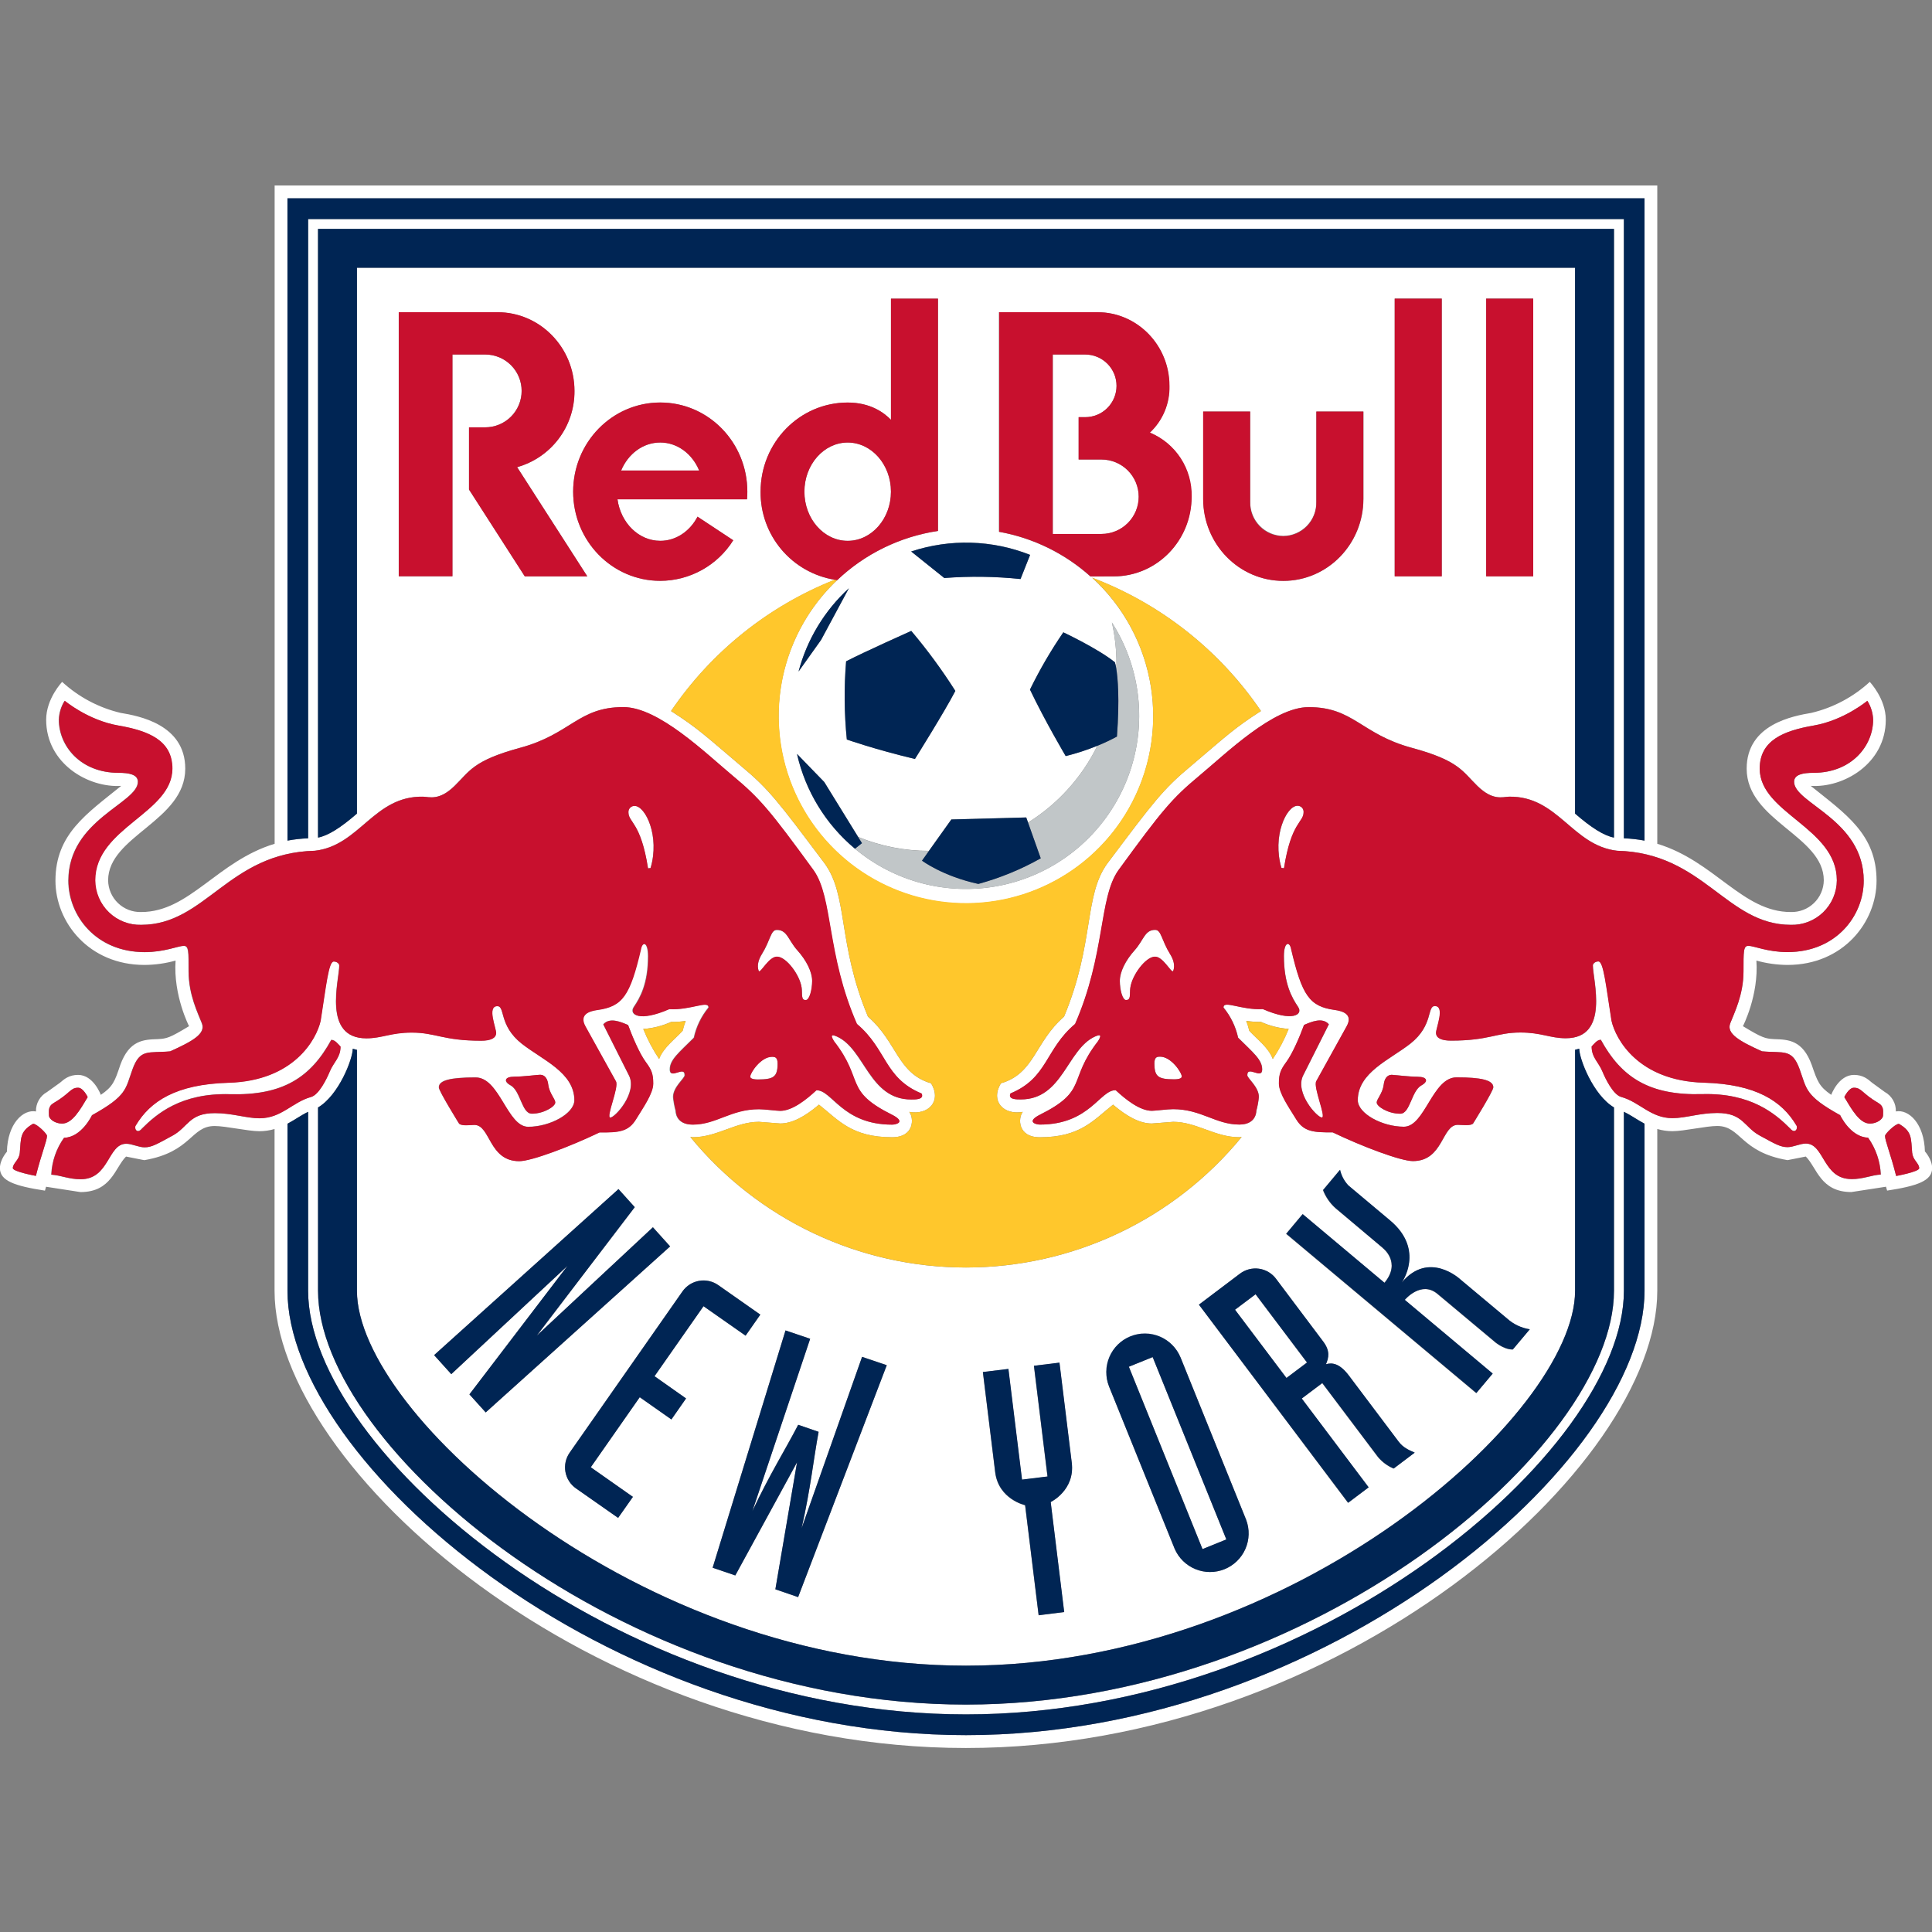
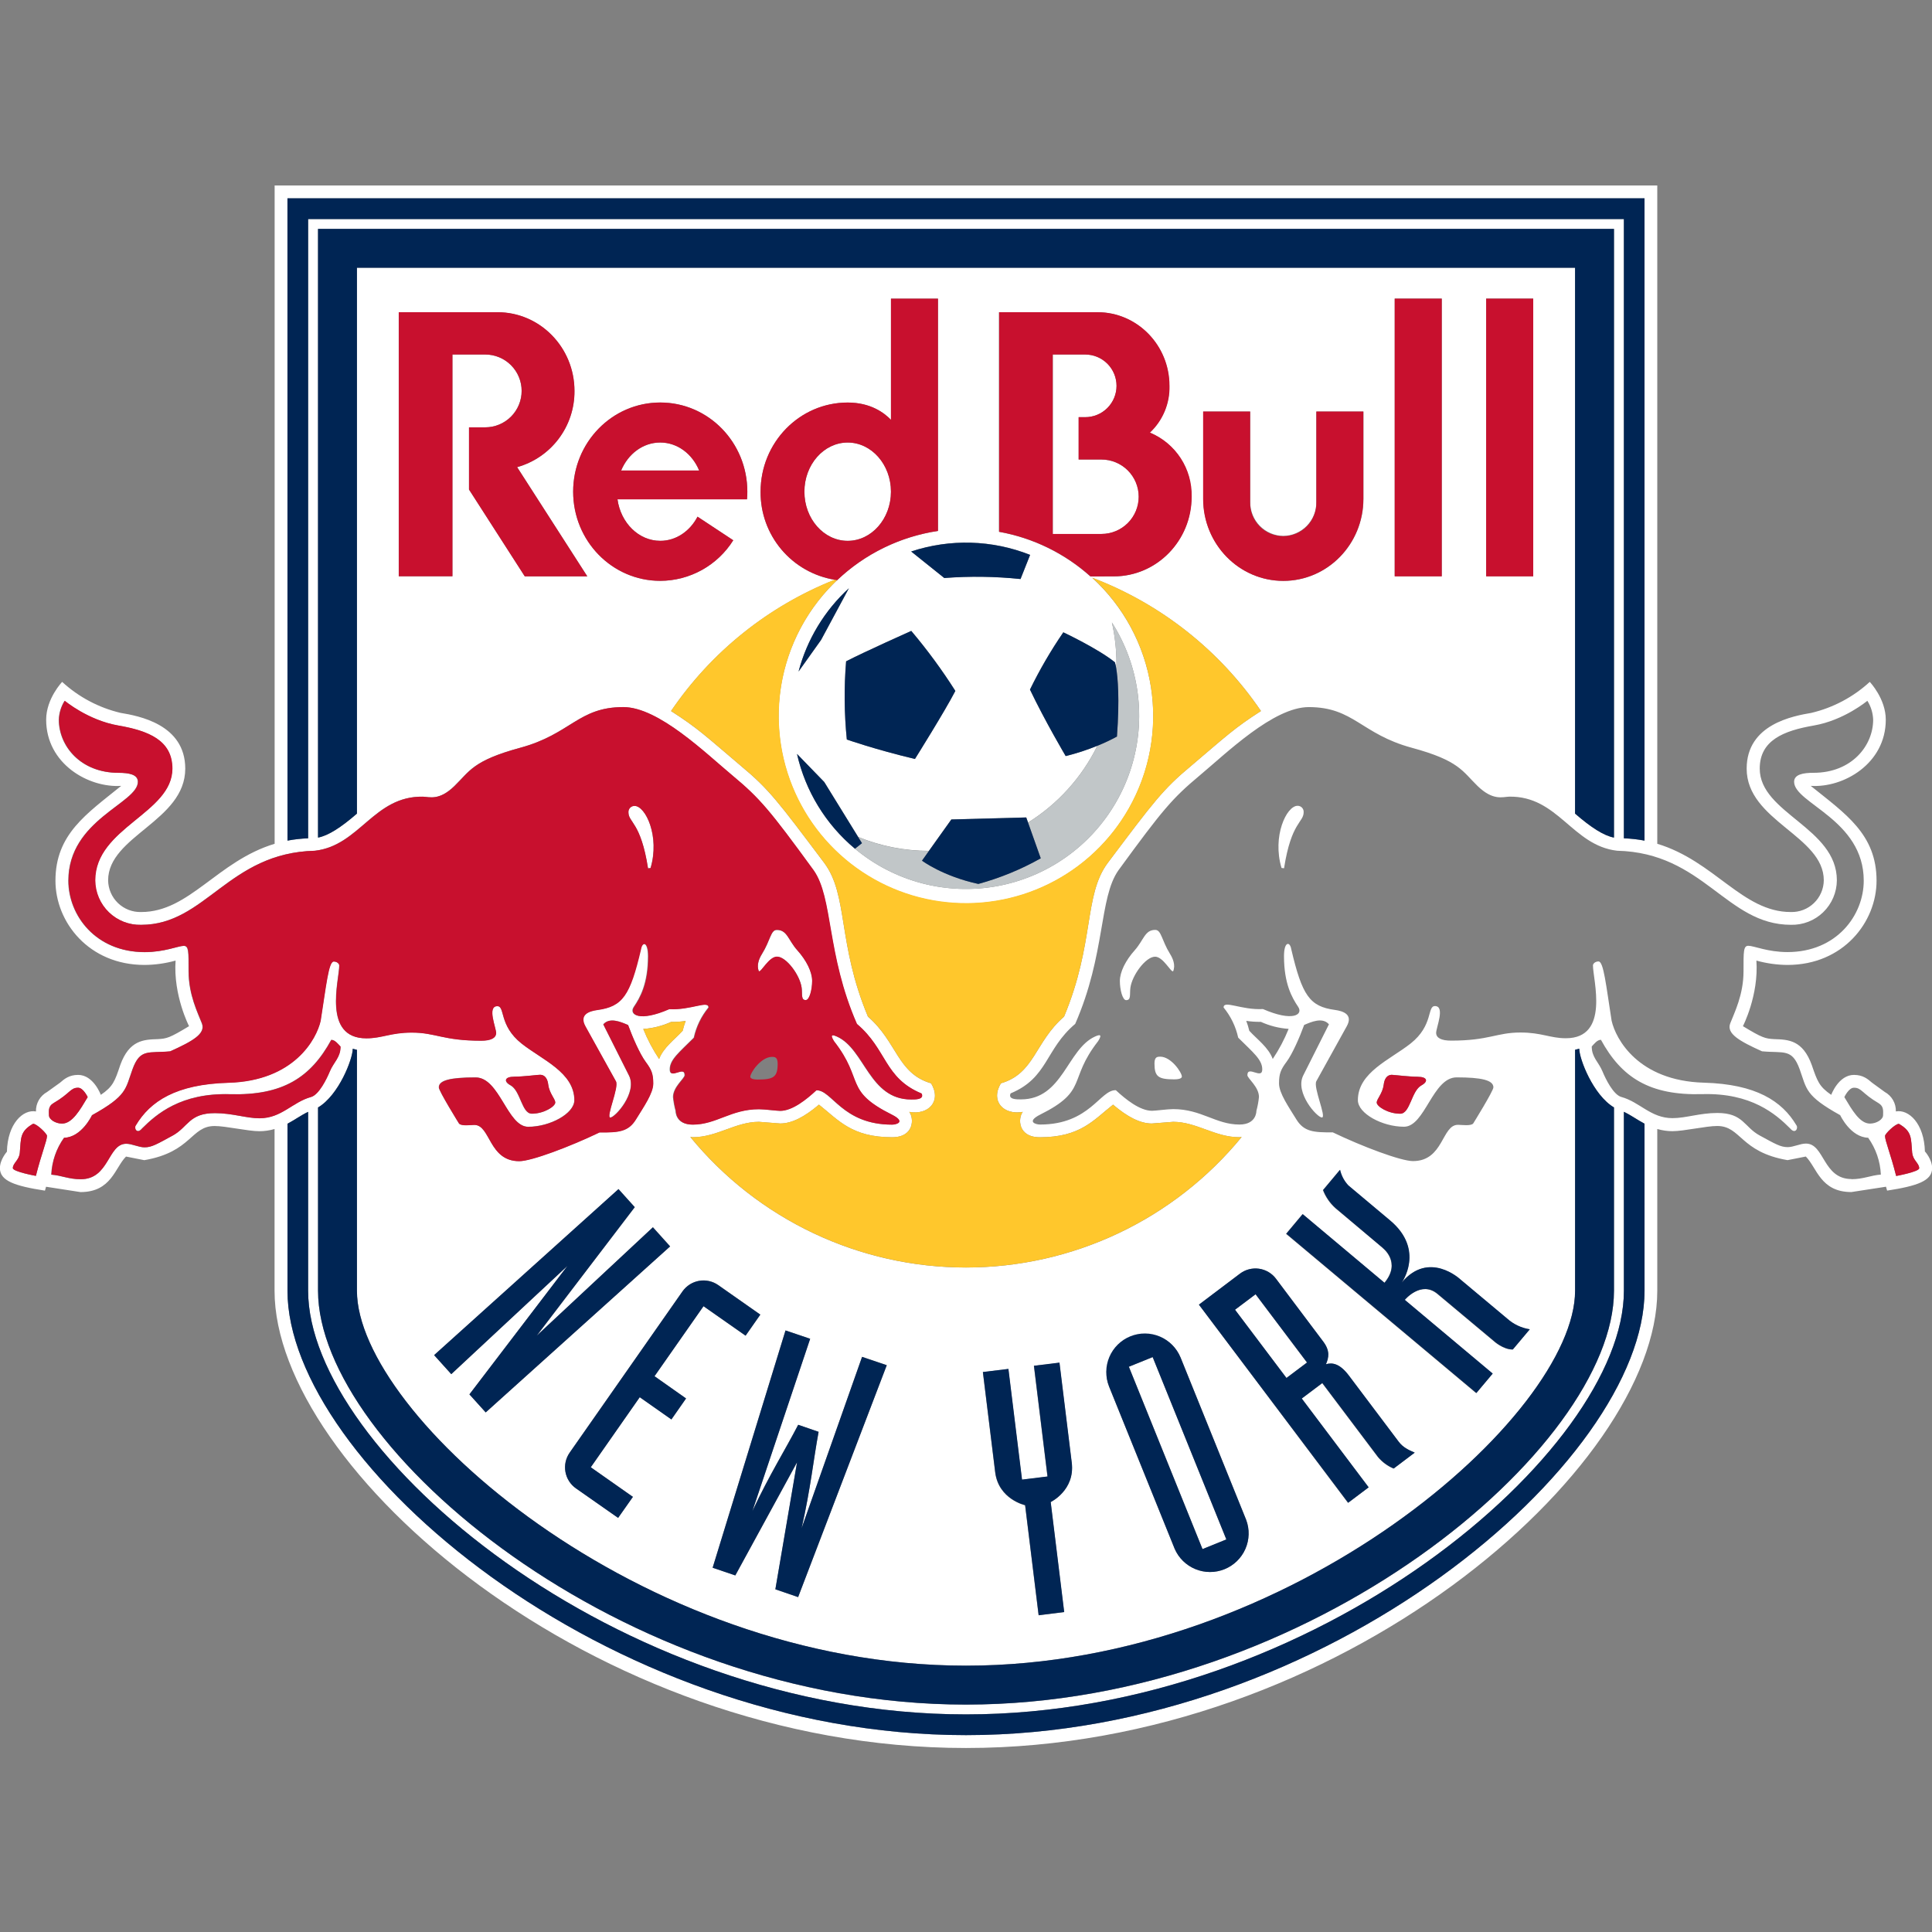
<svg xmlns="http://www.w3.org/2000/svg" width="500" height="500" viewBox="0 0 500 500" fill="none">
  <rect x="0" y="0" width="500" height="500" fill="#808080" stroke="none" />
  <g clip-path="url(#clip0_2284_7658)">
    <path d="M319.602 338.951L332.909 356.617L338.232 352.618L324.917 334.952L319.602 338.951Z" fill="white" />
    <path d="M285.081 118.918H279.169V107.963H280.866C283.016 107.963 285.078 107.108 286.598 105.588C288.119 104.068 288.973 102.006 288.973 99.856C288.973 97.706 288.119 95.644 286.598 94.124C285.078 92.603 283.016 91.749 280.866 91.749H272.472V138.196H285.081C287.636 138.196 290.086 137.181 291.892 135.375C293.698 133.568 294.713 131.118 294.713 128.564C294.713 126.009 293.698 123.56 291.892 121.753C290.086 119.947 287.636 118.932 285.081 118.932" fill="white" />
    <path d="M230.578 127.248C230.578 120.22 225.543 114.523 219.379 114.523C213.214 114.523 208.179 120.22 208.179 127.248C208.179 134.275 213.214 139.965 219.379 139.965C225.543 139.965 230.578 134.275 230.578 127.248Z" fill="white" />
    <path d="M170.874 114.523C166.407 114.523 162.559 117.486 160.761 121.774H180.945C179.147 117.458 175.298 114.523 170.874 114.523Z" fill="white" />
    <path d="M292.146 353.704L311.208 400.906L317.379 398.403L298.31 351.215L292.146 353.704Z" fill="white" />
    <path d="M201.086 247.59C203.503 247.59 207.056 252.381 207.481 255.668C207.704 257.387 207.251 258.84 208.581 258.84C209.502 258.84 210.193 256.207 210.193 253.87C210.193 251.532 208.718 248.568 206.359 245.957C203.999 243.346 203.769 240.685 201.057 240.685C199.446 240.685 199.453 243.281 197.18 246.964C196.461 248.086 195.741 249.841 196.41 251.388C196.971 251.762 198.978 247.619 201.086 247.619" fill="white" />
-     <path d="M196.123 279.341C200.209 279.341 201.223 278.658 201.223 275.234C201.223 273.529 200.504 273.471 199.748 273.471C196.871 273.471 194.138 277.593 194.138 278.622C194.138 278.916 194.483 279.341 196.123 279.341" fill="white" />
    <path d="M168.343 224.629C170.789 216.443 167.062 208.538 164.185 208.538C163.971 208.536 163.758 208.578 163.56 208.661C163.362 208.745 163.184 208.869 163.037 209.025C162.89 209.181 162.776 209.366 162.704 209.568C162.632 209.771 162.602 209.986 162.617 210.2C162.617 212.876 165.818 212.681 167.688 224.708L168.343 224.629Z" fill="white" />
    <path d="M498.166 298.05C498 290.778 493.979 287.023 490.649 287.635C490.68 286.612 490.428 285.6 489.92 284.712C489.412 283.823 488.669 283.092 487.772 282.599L484.499 280.218C483.391 279.262 482.139 278.183 479.802 278.183C475.802 278.183 473.918 283.347 473.918 283.347C470.781 281.189 470.321 279.808 468.882 275.622C466.544 269.148 462.797 269.04 459.179 268.925C456.834 268.796 456.086 268.616 451.065 265.573C451.065 265.573 455.186 257.61 454.553 248.597C457.172 249.327 459.877 249.707 462.595 249.726C477.032 249.726 485.65 238.642 485.65 227.924C485.65 215.854 477.564 210.602 468.616 203.381C477.097 203.949 488.038 197.626 488.038 186.261C488.038 180.808 483.894 176.471 483.894 176.471C479.627 180.391 474.427 183.152 468.789 184.491C464.199 185.29 452.036 187.368 452.036 198.921C452.036 212.466 471.997 216.3 471.997 227.837C471.982 228.941 471.748 230.03 471.307 231.042C470.867 232.054 470.229 232.968 469.432 233.731C468.634 234.494 467.693 235.09 466.662 235.485C465.632 235.879 464.533 236.065 463.43 236.031C450.971 236.031 443.728 222.845 428.902 218.371V48H71.076V218.371C56.258 222.845 49.015 236.031 36.549 236.031C35.446 236.065 34.347 235.879 33.316 235.485C32.286 235.09 31.344 234.494 30.547 233.731C29.749 232.968 29.112 232.054 28.671 231.042C28.231 230.03 27.996 228.941 27.982 227.837C27.982 216.328 47.943 212.466 47.943 198.921C47.943 187.412 35.772 185.254 31.19 184.491C25.552 183.152 20.351 180.391 16.084 176.471C16.084 176.471 11.948 180.787 11.948 186.261C11.948 197.655 22.903 203.949 31.37 203.381C22.436 210.624 14.351 215.854 14.351 227.924C14.351 238.642 22.982 249.726 37.405 249.726C40.121 249.708 42.823 249.328 45.44 248.597C44.814 257.61 48.928 265.573 48.928 265.573C43.893 268.616 43.174 268.796 40.822 268.925C37.225 269.04 33.463 269.155 31.125 275.622C29.73 279.808 29.233 281.225 26.09 283.347C26.09 283.347 24.212 278.183 20.213 278.183C17.875 278.183 16.616 279.262 15.516 280.218L12.185 282.607C11.288 283.099 10.545 283.83 10.037 284.719C9.529 285.607 9.277 286.619 9.308 287.642C5.978 287.03 1.957 290.785 1.791 298.058C1.791 298.058 -0.021 300.072 -0.021 302.316C-0.021 305.625 3.856 306.934 11.632 308.135L11.919 307.128L20.824 308.509C28.852 308.509 29.737 302.194 32.614 299.316L37.34 300.251C49.626 298.144 49.338 291.411 55.553 291.411C58.431 291.411 64.142 292.756 67.149 292.756C68.471 292.751 69.786 292.56 71.055 292.188V334.074C71.055 379.715 152.942 452.381 249.979 452.381C347.015 452.381 428.902 379.729 428.902 334.074V292.181C430.171 292.553 431.486 292.744 432.808 292.749C435.815 292.749 441.512 291.404 444.404 291.404C450.619 291.404 450.331 298.137 462.617 300.244L467.343 299.309C470.22 302.186 471.112 308.502 479.133 308.502L488.095 307.121L488.383 308.128C496.159 306.927 500.036 305.618 500.036 302.309C500.036 300.064 498.223 298.05 498.223 298.05H498.166ZM9.294 304.323C9.294 304.323 3.323 303.229 3.323 302.309C3.323 301.007 4.949 300.273 5.122 298.345C5.46 294.554 5.079 292.835 8.553 290.828C9.538 290.828 12.149 293.404 12.149 293.957C12.149 295.238 10.761 298.424 9.272 304.323H9.294ZM74.378 51.331H425.601V217.551C423.839 217.217 422.055 217.017 420.263 216.954V56.689H79.744V216.954C77.95 217.017 76.163 217.217 74.4 217.551L74.378 51.331ZM264.689 287.764C263.437 289.361 263.344 294.324 269.112 294.324C279.622 294.324 283.01 289.864 288.052 285.887C291.879 289.138 295.123 290.764 298.079 290.764L303.582 290.332C309.639 290.332 314.43 294.317 320.717 294.317C320.947 294.317 321.127 294.274 321.342 294.26C312.69 304.817 301.802 313.323 289.464 319.163C277.127 325.003 263.647 328.033 249.997 328.033C236.346 328.033 222.866 325.003 210.529 319.163C198.191 313.323 187.303 304.817 178.651 294.26C178.874 294.26 179.053 294.317 179.284 294.317C185.571 294.317 190.354 290.332 196.411 290.332L201.921 290.764C204.87 290.764 208.114 289.138 211.948 285.887C216.983 289.864 220.378 294.324 230.888 294.324C236.642 294.324 236.57 289.361 235.312 287.764C240.239 288.649 243.771 285.023 240.973 280.369C232.204 277.794 232.254 269.731 224.622 263.106C216.652 244.029 219.587 231.693 213.286 223.284C201.388 207.459 199 204.237 191.757 198.223C182.521 190.382 180.485 188.39 173.666 184.024C184.071 168.715 198.83 156.88 216.034 150.05C210.641 149.168 205.743 146.385 202.223 142.206C198.703 138.027 196.795 132.726 196.842 127.262C196.842 114.523 206.913 104.186 219.386 104.186C225.327 104.186 228.874 106.869 230.586 108.66V77.291H242.757V137.404C231.877 139.042 221.878 144.331 214.403 152.403C206.927 160.475 202.419 170.85 201.619 181.823C200.82 192.796 203.776 203.714 210.002 212.785C216.229 221.855 225.355 228.538 235.882 231.736C246.41 234.933 257.711 234.456 267.931 230.381C278.15 226.306 286.68 218.876 292.118 209.312C297.557 199.748 299.58 188.619 297.857 177.753C296.134 166.887 290.766 156.93 282.636 149.518C300.399 156.253 315.657 168.296 326.334 184.009C319.515 188.383 317.48 190.375 308.244 198.216C301 204.229 298.612 207.437 286.714 223.277C280.406 231.686 283.348 244.022 275.378 263.099C267.746 269.738 267.796 277.801 259.028 280.362C256.229 285.016 259.747 288.642 264.689 287.757V287.764ZM82.305 286.606C87.678 283.427 91.289 274.047 91.289 271.414C91.642 271.515 92.008 271.601 92.375 271.694V334.06C92.375 365.997 165.336 431.074 250 431.074C334.664 431.074 407.625 365.997 407.625 334.067V271.702C407.992 271.608 408.344 271.522 408.711 271.421C408.711 274.054 412.308 283.434 417.695 286.613V334.088C417.695 374.428 339.289 441.159 250 441.159C160.711 441.159 82.305 374.406 82.305 334.067V286.606ZM206.582 368.738L211.854 370.558C210.509 377.801 209.812 385.067 207.459 395.482L223.105 351.136L229.492 353.294L206.553 413.329L200.676 411.315L206.287 378.442L190.296 407.718L184.427 405.711L203.287 344.303L209.653 346.461L194.699 391.059C199.252 381.405 203.18 375.234 206.568 368.709L206.582 368.738ZM192.958 345.677L182.053 338.037L169.371 356.157L177.536 361.912L173.752 367.335L165.566 361.581L152.892 379.722L163.789 387.368L159.963 392.807L149.072 385.182C148.354 384.683 147.741 384.047 147.27 383.31C146.798 382.574 146.477 381.752 146.325 380.89C146.172 380.029 146.192 379.147 146.382 378.293C146.572 377.44 146.929 376.632 147.432 375.917L176.629 334.196C177.129 333.48 177.766 332.87 178.502 332.4C179.238 331.931 180.06 331.611 180.919 331.459C181.779 331.308 182.661 331.327 183.513 331.517C184.366 331.706 185.172 332.062 185.887 332.563L196.77 340.224L192.958 345.677ZM116.789 355.632L112.351 350.705L160.085 307.732L164.293 312.408L138.937 345.648L168.99 317.594L173.443 322.543L125.701 365.53L121.486 360.861L146.849 327.614L116.789 355.632ZM170.587 274.083C168.956 271.633 167.58 269.022 166.48 266.292C168.967 266.12 171.403 265.504 173.673 264.472C174.934 264.492 176.195 264.408 177.442 264.221C177.127 265.046 176.867 265.892 176.665 266.753C174.63 269.004 171.702 271.069 170.558 274.083H170.587ZM133.003 278.657C135.348 278.657 139.124 278.168 139.699 278.168C140.275 278.168 141.562 278.319 141.857 280.679C142.152 283.038 143.677 284.383 143.677 285.362C143.677 286.34 140.8 288.239 137.592 288.239C135.009 288.239 134.715 282.34 132.132 280.916C130.197 279.859 130.658 278.686 132.995 278.686L133.003 278.657ZM267.559 353.496L274.162 352.683L277.342 378.578C278.212 385.728 271.896 388.757 271.896 388.757L275.385 417.227L268.782 418.047L265.278 389.57C265.278 389.57 258.395 388.052 257.531 381.01L254.352 355.114L260.948 354.308L264.466 382.959L271.069 382.146L267.559 353.496ZM357.898 322.989L345.54 312.653C344.132 311.375 343.041 309.786 342.354 308.013L346.742 302.769C347.083 304.291 347.829 305.692 348.9 306.826L359.689 315.875C368.803 323.514 362.703 331.959 362.703 331.959C369.745 323.543 377.809 331.089 377.809 331.089L389.994 341.282C391.635 342.753 393.67 343.713 395.85 344.044L391.455 349.273C388.93 349.273 386.599 347.115 386.599 347.115L371.983 334.887C367.731 331.333 363.495 336.433 363.495 336.433L386.247 355.51L382.017 360.545L332.816 319.321L337.067 314.242L358.258 331.995C362.711 326.679 357.833 323.004 357.833 323.004L357.898 322.989ZM342.382 347.194C344.224 349.633 343.821 351.381 343.102 353.071C344.763 352.589 346.698 352.863 349.051 356.028L361.919 373.119C362.998 374.557 364.387 375.205 366.077 375.953L360.624 380.067C359.078 379.409 357.704 378.402 356.611 377.125L342.16 357.948L336.837 361.948L354.151 384.93L348.842 388.929L310.279 337.642L320.896 329.636C321.595 329.105 322.392 328.717 323.241 328.496C324.091 328.274 324.975 328.222 325.844 328.344C326.714 328.466 327.55 328.758 328.306 329.205C329.061 329.651 329.721 330.242 330.248 330.945L342.382 347.194ZM322.5 393.332C323.415 395.769 323.341 398.467 322.295 400.85C321.249 403.234 319.314 405.115 316.901 406.092C314.489 407.069 311.79 407.066 309.38 406.082C306.97 405.099 305.039 403.213 304 400.827L287.016 358.804C286.096 356.365 286.167 353.662 287.214 351.274C288.26 348.886 290.199 347.002 292.617 346.024C295.034 345.047 297.738 345.055 300.15 346.045C302.562 347.035 304.491 348.929 305.524 351.323L322.5 393.332ZM366.962 278.672C369.307 278.672 369.767 279.844 367.839 280.902C365.243 282.34 364.962 288.224 362.365 288.224C359.186 288.224 356.287 286.333 356.287 285.347C356.287 284.362 357.805 283.031 358.107 280.664C358.409 278.298 359.704 278.154 360.265 278.154C360.826 278.154 364.581 278.643 366.947 278.643L366.962 278.672ZM323.306 266.731C323.104 265.871 322.845 265.025 322.529 264.199C323.779 264.387 325.042 264.471 326.306 264.451C328.575 265.484 331.011 266.101 333.499 266.271C332.4 269.003 331.021 271.613 329.384 274.061C328.248 271.011 325.32 268.983 323.285 266.731H323.306ZM170.875 139.972C174.982 139.972 178.572 137.462 180.514 133.714L189.764 139.821C187.758 143.024 184.974 145.667 181.671 147.503C178.368 149.339 174.654 150.31 170.875 150.323C158.423 150.323 148.331 139.994 148.331 127.248C148.331 114.501 158.402 104.165 170.875 104.165C183.348 104.165 193.411 114.501 193.411 127.24C193.411 127.909 193.411 128.571 193.325 129.211H159.804C160.646 135.304 165.278 139.965 170.875 139.965V139.972ZM133.83 120.889L151.993 149.158H135.815L121.378 126.687V110.588H125.558C128.057 110.588 130.454 109.595 132.221 107.828C133.988 106.061 134.981 103.664 134.981 101.165C134.981 98.666 133.988 96.269 132.221 94.502C130.454 92.735 128.057 91.742 125.558 91.742H117.07V149.151H103.187V80.815H128.744C139.735 80.815 148.655 89.944 148.655 101.194C148.687 105.655 147.25 110.003 144.565 113.566C141.88 117.129 138.098 119.71 133.801 120.91L133.83 120.889ZM308.344 128.586C308.344 139.951 299.346 149.18 288.203 149.18H282.183C275.521 143.208 267.33 139.208 258.524 137.627V80.801H284.002C294.274 80.801 302.611 89.332 302.611 99.856C302.667 102.119 302.242 104.369 301.364 106.455C300.486 108.542 299.175 110.419 297.518 111.962C300.782 113.32 303.558 115.633 305.484 118.597C307.409 121.561 308.394 125.038 308.308 128.571L308.344 128.586ZM287.764 161.099C291.286 166.61 293.559 172.826 294.424 179.309C295.289 185.792 294.725 192.386 292.771 198.628C290.817 204.87 287.521 210.609 283.114 215.442C278.707 220.275 273.296 224.085 267.26 226.604C261.224 229.124 254.71 230.293 248.175 230.028C241.64 229.763 235.241 228.071 229.429 225.072C223.617 222.072 218.532 217.836 214.53 212.663C210.529 207.489 207.708 201.502 206.265 195.123L213.315 202.381L222.105 216.602C227.911 218.976 234.124 220.198 240.397 220.198L246.209 212.063L265.588 211.545L266.063 212.868C273.782 208.052 279.995 201.166 283.995 192.994C281.331 194.086 278.59 194.98 275.795 195.669C275.795 195.669 270.472 186.678 266.552 178.463C269.061 173.316 271.946 168.361 275.184 163.638C275.184 163.638 284.261 167.911 288.534 171.4C288.684 171.921 288.799 172.452 288.879 172.989C288.879 172.579 288.937 172.176 288.937 171.759C288.938 168.171 288.542 164.593 287.757 161.092L287.764 161.099ZM235.822 163.25C239.978 168.164 243.792 173.358 247.238 178.794C244.548 184.024 236.786 196.417 236.786 196.417C226.306 193.893 219.148 191.382 219.148 191.382C218.473 184.657 218.413 177.884 218.969 171.148C223.515 168.781 235.822 163.278 235.822 163.278V163.25ZM235.822 142.72C245.866 139.384 256.765 139.694 266.602 143.598L264.12 149.849C257.565 149.168 250.961 149.081 244.389 149.59L235.822 142.72ZM212.502 165.609L206.683 173.773C208.873 165.497 213.392 158.022 219.702 152.237L212.502 165.609ZM332.103 138.692C333.242 138.678 334.366 138.44 335.412 137.991C336.459 137.542 337.406 136.892 338.201 136.077C338.996 135.262 339.623 134.299 340.045 133.242C340.467 132.185 340.678 131.055 340.663 129.916V106.51H352.863V129.111C352.863 140.828 343.584 150.331 332.139 150.331C320.695 150.331 311.401 140.828 311.401 129.111V106.51H323.565V129.945C323.546 132.235 324.433 134.439 326.032 136.078C327.631 137.716 329.814 138.656 332.103 138.692ZM360.948 77.262H373.126V149.122H360.948V77.262ZM384.614 77.262H396.792V149.122H384.614V77.262ZM92.375 69.299V210.559C88.218 214.156 84.93 216.278 82.305 216.767V59.236H417.695V216.767C415.07 216.278 411.783 214.178 407.625 210.559V69.299H92.375ZM13.854 285.484C18.206 282.952 18.17 281.499 20.213 281.499C21.573 281.499 22.695 283.93 22.695 283.93C20.702 287.261 18.71 290.785 16.055 290.785C14.351 290.785 12.667 289.699 12.667 288.627C12.667 287.555 12.38 286.333 13.854 285.484V285.484ZM67.17 289.418C63.718 289.418 60.092 288.081 55.575 288.081C48.842 288.081 48.676 291.677 44.62 293.9C40.563 296.123 39.239 296.943 37.362 296.943C35.873 296.943 34.139 296.022 32.643 296.022C27.802 296.022 28.327 305.2 20.846 305.2C17.739 305.2 15.811 304.193 13.243 304.014C13.398 300.584 14.539 297.272 16.53 294.475C21.119 294.346 23.767 288.634 23.767 288.634C32.887 283.563 32.398 281.894 34.247 276.773C36.225 271.299 38.347 272.637 44.001 272.104C49.799 269.486 53.251 267.544 52.223 264.868C51.194 262.192 48.784 257.495 48.784 251.402C48.784 246.274 48.828 244.799 47.533 244.799C46.094 244.799 42.555 246.425 37.405 246.425C24.694 246.403 17.659 236.879 17.659 227.924C17.659 212.099 35.642 207.912 35.642 202.338C35.642 200.424 33.341 200.007 30.607 200.007C20.781 200.007 15.192 193.037 15.192 186.261C15.251 184.526 15.77 182.838 16.695 181.369C16.695 181.369 22.702 186.405 30.557 187.771C38.412 189.138 44.548 191.62 44.548 198.921C44.548 210.495 24.579 214.206 24.579 227.837C24.591 229.378 24.91 230.901 25.517 232.318C26.124 233.734 27.007 235.016 28.114 236.087C29.222 237.158 30.532 237.998 31.968 238.558C33.404 239.118 34.936 239.386 36.477 239.347C53.23 239.347 59.042 220.695 81.456 220.177C93.08 218.832 96.691 205.963 109.416 206.179C111.135 206.258 113.617 207.258 117.559 203.431C121.501 199.604 122.299 196.856 134.578 193.533C147.727 189.972 149.604 183.002 161.257 183.002C170.378 183.002 182.521 194.914 189.556 200.755C196.591 206.596 199.144 209.624 210.495 225.212C215.588 232.405 213.811 246.914 221.702 264.99C229.507 271.565 228.701 278.916 238.412 282.973C239.131 284.577 236.808 284.527 235.75 284.527C224.881 284.527 223.817 271.579 216.58 268.263C214.797 267.45 214.976 268.17 215.768 269.45C223.68 279.614 218.206 282.204 230.801 288.483C234.398 290.289 231.916 291.037 230.801 291.037C217.854 291.037 215.257 281.988 211.186 282.153C208.675 284.484 204.985 287.476 201.834 287.476C200.885 287.476 197.842 287.045 196.324 287.045C189.066 287.045 185.312 291.037 179.197 291.037C174.716 291.037 174.809 287.505 174.809 287.505C174.489 286.327 174.268 285.124 174.148 283.909C174.148 281.261 177.14 279.082 177.14 278.255C177.14 275.629 173.299 279.499 173.299 276.766C173.299 274.241 175.608 272.45 179.521 268.551C180.145 265.684 181.442 263.006 183.305 260.739C183.305 258.761 178.715 261.458 173.112 261.149C165.444 264.501 162.61 262.588 163.998 260.567C165.617 258.178 167.667 254.56 167.667 247.453C167.667 243.576 166.12 243.619 165.789 245.655C162.969 257.639 161.042 260.48 154.517 261.372C152.395 261.66 149.72 262.523 151.417 265.602L159.366 279.808C160.214 281.348 156.733 289.203 157.927 289.203C159.121 289.203 164.948 282.808 162.782 278.37L156.107 265.091C157.754 263.17 160.689 264.472 162.523 265.257C163.682 268.436 165.566 272.745 167.062 274.773C168.559 276.802 169.026 277.837 169.026 280.391C169.026 282.945 166.516 286.484 164.545 289.692C162.574 292.9 160.042 293.094 155.122 293.051C147.454 296.734 137.484 300.489 134.355 300.489C126.442 300.489 126.931 291.102 122.723 291.102C121.788 291.102 119.364 291.44 118.767 290.749C118.767 290.749 113.545 282.362 113.545 281.398C113.545 279.521 116.645 278.823 123.062 278.823C129.298 278.823 131.233 291.598 136.685 291.598C142.311 291.598 148.619 288.174 148.619 284.721C148.619 277.528 140.253 274.241 134.952 270.047C129.046 265.357 130.744 260.372 128.679 260.372C125.96 260.372 128.363 265.961 128.363 267.292C128.363 268.623 126.989 269.313 124.507 269.313C114.574 269.313 112.761 267.213 106.524 267.213C101.072 267.213 98.856 268.695 94.778 268.695C83.333 268.695 87.772 253.589 87.772 249.856C87.772 249.36 87.16 248.82 86.333 248.82C85.002 248.82 84.391 255.028 82.945 264.156C81.88 268.903 76.068 279.729 59.056 280.197C45.547 280.578 38.836 284.966 35.11 291.224C34.578 291.943 35.412 293.627 36.729 292.044C40.447 288.325 46.799 282.801 59.474 283.16C73.141 283.542 80.377 278.844 85.707 269.098C86.686 269.098 87.469 270.184 88.088 270.824C88.088 273.701 86.311 274.859 85.297 277.298C84.506 279.211 82.499 283.311 80.442 283.887C75.637 285.203 72.817 289.375 67.185 289.375L67.17 289.418ZM425.615 334.024C425.601 378.14 343.512 449.05 250 449.05C156.488 449.05 74.4 378.14 74.4 334.067V290.821C76.327 289.793 77.996 288.57 79.744 287.742V334.067C79.744 375.349 159.315 443.684 250 443.684C340.685 443.684 420.263 375.349 420.263 334.045V287.721C422.019 288.555 423.673 289.771 425.601 290.8L425.615 334.024ZM479.169 305.136C471.731 305.136 472.213 295.957 467.372 295.957C465.876 295.957 464.142 296.878 462.653 296.878C460.811 296.878 459.459 296.072 455.395 293.857C451.331 291.641 451.173 288.037 444.44 288.037C439.922 288.037 436.29 289.375 432.844 289.375C427.212 289.375 424.392 285.203 419.58 283.887C417.53 283.311 415.516 279.211 414.732 277.298C413.718 274.838 411.941 273.665 411.941 270.824C412.559 270.184 413.336 269.098 414.322 269.098C419.645 278.859 426.91 283.542 440.555 283.16C453.237 282.801 459.581 288.325 463.3 292.044C464.617 293.627 465.458 291.936 464.912 291.224C461.193 284.966 454.481 280.578 440.973 280.197C423.961 279.729 418.149 268.903 417.084 264.156C415.645 255.028 415.027 248.82 413.696 248.82C412.883 248.82 412.257 249.36 412.257 249.856C412.257 253.56 416.696 268.695 405.258 268.695C401.18 268.695 398.957 267.213 393.512 267.213C387.247 267.213 385.434 269.313 375.529 269.313C373.047 269.313 371.673 268.63 371.673 267.292C371.673 265.954 374.076 260.372 371.357 260.372C369.3 260.372 370.99 265.357 365.084 270.047C359.79 274.241 351.417 277.514 351.417 284.721C351.417 288.174 357.726 291.598 363.358 291.598C368.803 291.598 370.738 278.823 376.975 278.823C383.391 278.823 386.491 279.542 386.491 281.398C386.491 282.34 381.269 290.749 381.269 290.749C380.672 291.469 378.248 291.102 377.313 291.102C373.105 291.102 373.623 300.489 365.681 300.489C362.552 300.489 352.582 296.734 344.915 293.051C340.002 293.094 337.462 292.907 335.491 289.692C333.52 286.476 331.01 282.93 331.01 280.391C331.01 277.852 331.47 276.794 332.974 274.773C334.477 272.752 336.355 268.436 337.513 265.257C339.34 264.472 342.275 263.17 343.929 265.091L337.254 278.37C335.096 282.808 340.85 289.203 342.109 289.203C343.368 289.203 339.793 281.348 340.671 279.808L348.54 265.595C350.252 262.516 347.569 261.653 345.447 261.365C338.923 260.473 336.995 257.632 334.175 245.648C333.844 243.612 332.298 243.569 332.298 247.446C332.298 254.553 334.348 258.171 335.959 260.559C337.354 262.617 334.52 264.494 326.852 261.142C321.249 261.444 316.66 258.754 316.66 260.732C318.522 262.999 319.819 265.677 320.443 268.544C324.356 272.435 326.673 274.234 326.673 276.758C326.673 279.492 322.824 275.622 322.824 278.247C322.824 279.075 325.817 281.254 325.817 283.901C325.697 285.117 325.475 286.32 325.155 287.498C325.155 287.498 325.248 291.03 320.767 291.03C314.653 291.03 310.898 287.038 303.633 287.038C302.122 287.038 299.079 287.469 298.13 287.469C294.979 287.469 291.289 284.477 288.779 282.146C284.707 281.981 282.082 291.03 269.163 291.03C268.055 291.03 265.566 290.31 269.163 288.476C281.758 282.197 276.27 279.607 284.197 269.443C284.988 268.163 285.168 267.443 283.384 268.256C276.147 271.551 275.076 284.52 264.214 284.52C263.156 284.52 260.811 284.57 261.545 282.966C271.263 278.931 270.458 271.579 278.262 264.983C286.175 246.907 284.376 232.376 289.469 225.205C300.82 209.639 303.381 206.617 310.409 200.748C317.436 194.878 329.586 182.995 338.707 182.995C350.36 182.995 352.237 189.965 365.386 193.526C377.665 196.849 378.464 199.604 382.406 203.424C386.347 207.243 388.829 206.251 390.555 206.171C403.266 205.956 406.884 218.824 418.508 220.169C440.922 220.687 446.734 239.339 463.487 239.339C465.027 239.379 466.56 239.111 467.995 238.551C469.431 237.991 470.74 237.151 471.847 236.079C472.954 235.008 473.837 233.727 474.443 232.31C475.049 230.894 475.367 229.371 475.378 227.83C475.378 214.199 455.417 210.487 455.417 198.914C455.417 191.612 461.552 189.116 469.407 187.764C477.262 186.412 483.269 181.362 483.269 181.362C484.194 182.831 484.713 184.519 484.772 186.253C484.772 193.029 479.183 200 469.35 200C466.652 200 464.315 200.417 464.315 202.33C464.315 207.905 482.334 212.099 482.334 227.917C482.334 236.872 475.313 246.396 462.603 246.396C457.452 246.396 453.928 244.77 452.475 244.77C451.18 244.77 451.223 246.209 451.223 251.374C451.223 257.466 448.82 262.163 447.785 264.839C446.749 267.515 450.209 269.457 456.006 272.076C461.66 272.608 463.782 271.27 465.76 276.744C467.602 281.866 467.12 283.534 476.241 288.606C476.241 288.606 478.888 294.317 483.477 294.447C485.468 297.243 486.61 300.555 486.765 303.985C484.161 304.165 482.269 305.172 479.161 305.172L479.169 305.136ZM487.34 288.627C487.34 289.699 485.657 290.785 483.952 290.785C481.298 290.785 479.305 287.261 477.313 283.93C477.313 283.93 478.435 281.499 479.794 281.499C481.823 281.499 481.801 282.937 486.153 285.484C487.592 286.333 487.34 287.555 487.34 288.627V288.627ZM490.714 304.323C489.225 298.424 487.836 295.238 487.836 293.957C487.836 293.404 490.469 290.828 491.433 290.828C494.907 292.835 494.526 294.554 494.857 298.345C495.037 300.273 496.662 301.007 496.662 302.309C496.662 303.229 490.692 304.323 490.692 304.323" fill="white" />
    <path d="M300.252 273.471C299.497 273.471 298.777 273.529 298.777 275.234C298.777 278.658 299.792 279.334 303.885 279.334C305.517 279.334 305.863 278.916 305.863 278.614C305.863 277.586 303.108 273.464 300.252 273.464" fill="white" />
    <path d="M335.814 208.538C332.937 208.538 329.211 216.451 331.657 224.629L332.311 224.708C334.182 212.689 337.383 212.876 337.383 210.2C337.398 209.986 337.368 209.771 337.296 209.568C337.223 209.366 337.11 209.181 336.963 209.025C336.815 208.869 336.637 208.745 336.44 208.661C336.242 208.578 336.029 208.536 335.814 208.538Z" fill="white" />
    <path d="M303.611 251.352C304.272 249.784 303.539 248.058 302.841 246.935C300.568 243.253 300.575 240.656 298.964 240.656C296.252 240.656 296.022 243.288 293.662 245.928C291.303 248.568 289.821 251.546 289.821 253.877C289.821 256.207 290.541 258.84 291.44 258.84C292.771 258.84 292.325 257.402 292.54 255.668C292.965 252.388 296.518 247.59 298.935 247.59C301.043 247.59 303.057 251.741 303.611 251.352" fill="white" />
    <path d="M287.764 161.099C288.549 164.605 288.945 168.188 288.944 171.781C288.944 172.198 288.893 172.601 288.886 173.011C289.275 175.428 289.792 180.808 289.066 190.627C287.423 191.52 285.73 192.317 283.995 193.015C279.996 201.191 273.78 208.078 266.055 212.89L269.342 222.133C264.25 224.999 258.823 227.226 253.186 228.765C243.936 226.751 238.613 222.738 238.613 222.738L240.397 220.234C234.124 220.234 227.911 219.012 222.104 216.638L223.075 218.213L221.263 219.652C229.479 226.51 239.878 230.203 250.58 230.062C261.283 229.921 271.581 225.956 279.614 218.883C287.647 211.81 292.884 202.097 294.379 191.499C295.874 180.901 293.527 170.118 287.764 161.099" fill="#C1C6C8" />
-     <path d="M326.306 264.472C325.042 264.496 323.779 264.411 322.529 264.221C322.845 265.046 323.104 265.892 323.306 266.753C325.342 269.004 328.27 271.069 329.406 274.083C331.043 271.635 332.422 269.024 333.521 266.292C331.033 266.122 328.596 265.506 326.327 264.472" fill="#FFC72C" />
    <path d="M166.473 266.292C167.577 269.021 168.956 271.632 170.587 274.083C171.731 271.033 174.659 269.004 176.694 266.746C176.898 265.888 177.158 265.045 177.471 264.221C176.222 264.411 174.958 264.496 173.695 264.472C171.425 265.504 168.989 266.12 166.501 266.292" fill="#FFC72C" />
    <path d="M303.583 290.332L298.08 290.764C295.123 290.764 291.879 289.138 288.06 285.887C283.024 289.864 279.622 294.324 269.113 294.324C263.358 294.324 263.437 289.361 264.689 287.764C259.762 288.649 256.23 285.023 259.028 280.369C267.796 277.794 267.746 269.731 275.378 263.106C283.348 244.029 280.413 231.693 286.714 223.291C298.612 207.466 301 204.244 308.244 198.223C317.473 190.382 319.515 188.39 326.335 184.016C315.659 168.292 300.402 156.234 282.636 149.482C289.827 156.04 294.877 164.612 297.126 174.081C299.376 183.55 298.721 193.477 295.248 202.569C291.774 211.66 285.643 219.495 277.652 225.052C269.662 230.609 260.183 233.63 250.451 233.722C240.719 233.815 231.185 230.974 223.091 225.569C214.996 220.165 208.717 212.448 205.072 203.424C201.427 194.4 200.584 184.487 202.653 174.977C204.723 165.467 209.609 156.801 216.674 150.108C216.458 150.108 216.25 150.043 216.034 150.007C198.826 156.844 184.067 168.69 173.666 184.009C180.478 188.375 182.521 190.368 191.757 198.209C199 204.229 201.389 207.43 213.279 223.277C219.595 231.679 216.653 244.015 224.623 263.091C232.255 269.731 232.204 277.794 240.973 280.355C243.771 285.009 240.254 288.634 235.312 287.75C236.571 289.347 236.657 294.31 230.888 294.31C220.379 294.31 216.991 289.85 211.941 285.872C208.114 289.124 204.87 290.749 201.921 290.749L196.411 290.318C190.354 290.318 185.571 294.303 179.284 294.303C179.074 294.293 178.865 294.271 178.658 294.238C187.308 304.799 198.194 313.308 210.531 319.15C222.869 324.993 236.349 328.023 250 328.023C263.651 328.023 277.132 324.993 289.469 319.15C301.807 313.308 312.693 304.799 321.343 294.238C321.135 294.271 320.926 294.293 320.717 294.303C314.43 294.303 309.639 290.318 303.583 290.318" fill="#FFC72C" />
    <path d="M117.098 91.749H125.593C128.092 91.749 130.489 92.742 132.256 94.509C134.024 96.276 135.016 98.673 135.016 101.172C135.016 103.671 134.024 106.068 132.256 107.835C130.489 109.603 128.092 110.595 125.593 110.595H121.378V126.694L135.815 149.165H151.992L133.83 120.896C138.127 119.694 141.91 117.112 144.594 113.548C147.279 109.983 148.716 105.634 148.683 101.172C148.683 89.922 139.764 80.794 128.765 80.794H103.208V149.129H117.098V91.749Z" fill="#C8102E" />
    <path d="M288.267 149.158C299.374 149.158 308.408 139.936 308.408 128.564C308.493 125.031 307.508 121.554 305.583 118.59C303.657 115.627 300.881 113.314 297.619 111.955C299.265 110.406 300.567 108.527 301.437 106.441C302.307 104.355 302.727 102.108 302.668 99.849C302.668 89.332 294.331 80.801 284.059 80.801H258.581V137.627C267.387 139.208 275.578 143.208 282.24 149.18L288.267 149.158ZM272.442 91.749H280.844C282.994 91.749 285.056 92.603 286.576 94.124C288.097 95.644 288.951 97.706 288.951 99.856C288.951 102.006 288.097 104.068 286.576 105.588C285.056 107.108 282.994 107.963 280.844 107.963H279.139V118.918H285.052C287.607 118.918 290.056 119.933 291.863 121.739C293.669 123.545 294.684 125.995 294.684 128.55C294.684 131.104 293.669 133.554 291.863 135.36C290.056 137.166 287.607 138.181 285.052 138.181H272.442V91.749Z" fill="#C8102E" />
    <path d="M396.799 77.291H384.621V149.158H396.799V77.291Z" fill="#C8102E" />
    <path d="M373.126 77.291H360.948V149.158H373.126V77.291Z" fill="#C8102E" />
    <path d="M332.103 150.331C343.548 150.331 352.827 140.828 352.827 129.111V106.51H340.67V129.945C340.704 131.091 340.506 132.233 340.091 133.302C339.675 134.371 339.049 135.345 338.25 136.168C337.451 136.991 336.495 137.644 335.438 138.091C334.382 138.538 333.247 138.768 332.1 138.768C330.953 138.768 329.818 138.538 328.761 138.091C327.705 137.644 326.749 136.991 325.95 136.168C325.15 135.345 324.524 134.371 324.109 133.302C323.693 132.233 323.496 131.091 323.529 129.945V106.51H311.365V129.111C311.365 140.828 320.652 150.331 332.103 150.331Z" fill="#C8102E" />
    <path d="M170.875 150.323C174.655 150.31 178.37 149.339 181.674 147.503C184.978 145.667 187.763 143.024 189.771 139.821L180.521 133.714C178.564 137.455 174.982 139.965 170.875 139.965C165.278 139.965 160.646 135.311 159.804 129.226H193.325C193.382 128.578 193.411 127.917 193.411 127.248C193.411 114.501 183.34 104.172 170.875 104.172C158.409 104.172 148.331 114.501 148.331 127.248C148.331 139.994 158.402 150.323 170.875 150.323V150.323ZM170.875 114.523C175.334 114.523 179.183 117.486 180.945 121.774H160.739C162.538 117.458 166.386 114.523 170.853 114.523" fill="#C8102E" />
    <path d="M230.578 108.646C228.866 106.855 225.32 104.172 219.378 104.172C206.927 104.172 196.835 114.508 196.835 127.248C196.787 132.711 198.696 138.012 202.215 142.192C205.735 146.371 210.634 149.153 216.026 150.036C216.242 150.072 216.451 150.115 216.674 150.144C223.848 143.316 232.954 138.867 242.749 137.404V77.291H230.578V108.646ZM219.378 139.972C213.192 139.972 208.179 134.275 208.179 127.248C208.179 120.22 213.214 114.53 219.378 114.53C225.543 114.53 230.578 120.22 230.578 127.248C230.578 134.275 225.543 139.972 219.378 139.972" fill="#C8102E" />
    <path d="M137.628 288.21C140.815 288.21 143.713 286.325 143.713 285.333C143.713 284.34 142.196 283.031 141.893 280.664C141.591 278.298 140.297 278.14 139.736 278.14C139.174 278.14 135.42 278.636 133.039 278.636C130.658 278.636 130.24 279.808 132.175 280.866C134.765 282.304 135.053 288.188 137.635 288.188" fill="#C8102E" />
    <path d="M16.055 290.785C18.71 290.785 20.702 287.268 22.695 283.93C22.695 283.93 21.565 281.506 20.213 281.506C18.184 281.506 18.206 282.945 13.854 285.477C12.416 286.333 12.667 287.555 12.667 288.627C12.667 289.699 14.351 290.785 16.055 290.785" fill="#C8102E" />
    <path d="M8.553 290.828C5.078 292.842 5.46 294.554 5.122 298.345C4.949 300.28 3.323 301.007 3.323 302.309C3.323 303.229 9.294 304.316 9.294 304.316C10.783 298.424 12.171 295.238 12.171 293.95C12.171 293.411 9.538 290.828 8.574 290.828" fill="#C8102E" />
    <path d="M221.788 264.976C213.876 246.892 215.667 232.369 210.574 225.198C199.23 209.631 196.669 206.61 189.634 200.741C182.599 194.871 170.457 182.988 161.336 182.988C149.683 182.988 147.806 189.958 134.657 193.519C122.378 196.863 121.579 199.618 117.645 203.431C113.71 207.243 111.221 206.258 109.495 206.179C96.777 205.97 93.166 218.824 81.542 220.169C59.128 220.695 53.316 239.347 36.563 239.347C35.023 239.387 33.49 239.119 32.054 238.56C30.618 238.001 29.308 237.161 28.201 236.089C27.094 235.017 26.212 233.735 25.606 232.319C25 230.902 24.683 229.378 24.672 227.837C24.672 214.17 44.634 210.487 44.634 198.914C44.634 191.612 38.498 189.116 30.643 187.757C22.788 186.397 16.782 181.362 16.782 181.362C15.856 182.831 15.338 184.519 15.278 186.253C15.278 193.03 20.867 200 30.693 200C33.398 200 35.728 200.417 35.728 202.33C35.728 207.905 17.745 212.099 17.745 227.917C17.745 236.872 24.766 246.396 37.477 246.396C42.627 246.396 46.151 244.777 47.605 244.777C48.899 244.777 48.849 246.216 48.849 251.366C48.849 257.466 51.259 262.156 52.294 264.839C53.33 267.522 49.87 269.457 44.073 272.076C38.419 272.608 36.297 271.27 34.319 276.751C32.47 281.866 32.959 283.542 23.838 288.606C23.838 288.606 21.191 294.317 16.602 294.447C14.611 297.243 13.469 300.555 13.315 303.985C15.918 304.165 17.81 305.172 20.918 305.172C28.355 305.172 27.873 295.986 32.715 295.986C34.211 295.986 35.937 296.914 37.441 296.914C39.282 296.914 40.627 296.101 44.691 293.893C48.755 291.684 48.907 288.073 55.647 288.073C60.164 288.073 63.796 289.411 67.242 289.411C72.867 289.411 75.694 285.239 80.499 283.916C82.556 283.347 84.563 279.247 85.355 277.334C86.369 274.874 88.153 273.701 88.153 270.86C87.527 270.22 86.714 269.134 85.764 269.134C80.442 278.895 73.184 283.578 59.531 283.196C46.849 282.837 40.505 288.361 36.779 292.08C35.469 293.67 34.621 291.972 35.167 291.26C38.894 285.002 45.605 280.614 59.121 280.233C76.126 279.758 81.938 268.939 83.002 264.199C84.441 255.064 85.059 248.856 86.39 248.856C87.203 248.856 87.829 249.396 87.829 249.892C87.829 253.596 83.383 268.731 94.821 268.731C98.914 268.731 101.122 267.249 106.574 267.249C112.833 267.249 114.645 269.349 124.557 269.349C127.039 269.349 128.413 268.666 128.413 267.335C128.413 266.005 126.003 260.408 128.73 260.408C130.787 260.408 129.096 265.393 135.002 270.083C140.289 274.277 148.669 277.55 148.669 284.757C148.669 288.217 142.361 291.634 136.728 291.634C131.283 291.634 129.348 278.859 123.112 278.859C116.695 278.859 113.595 279.578 113.595 281.434C113.595 282.376 118.817 290.785 118.817 290.785C119.414 291.505 121.838 291.138 122.774 291.138C126.982 291.138 126.456 300.525 134.405 300.525C137.534 300.525 147.504 296.77 155.172 293.087C160.092 293.13 162.624 292.943 164.595 289.728C166.566 286.512 169.076 282.966 169.076 280.427C169.076 277.888 168.616 276.83 167.112 274.809C165.609 272.788 163.732 268.472 162.566 265.292C160.747 264.508 157.804 263.206 156.157 265.127L162.833 278.406C164.991 282.851 159.236 289.239 157.977 289.239C156.718 289.239 160.301 281.384 159.416 279.844L151.546 265.631C149.834 262.552 152.517 261.689 154.639 261.401C161.157 260.509 163.099 257.668 165.911 245.684C166.242 243.648 167.789 243.605 167.789 247.482C167.789 254.589 165.739 258.207 164.12 260.595C162.732 262.653 165.559 264.537 173.234 261.178C178.837 261.48 183.427 258.79 183.427 260.768C181.564 263.035 180.267 265.713 179.643 268.58C175.73 272.471 173.414 274.27 173.414 276.794C173.414 279.528 177.262 275.658 177.262 278.283C177.262 279.111 174.27 281.29 174.27 283.937C174.39 285.153 174.611 286.356 174.932 287.534C174.932 287.534 174.838 291.059 179.319 291.059C185.434 291.059 189.181 287.081 196.454 287.081C197.964 287.081 201.007 287.498 201.956 287.498C205.107 287.498 208.797 284.513 211.308 282.175C215.379 282.017 218.004 291.066 230.916 291.066C232.031 291.066 234.513 290.346 230.916 288.512C218.321 282.233 223.809 279.643 215.882 269.479C215.091 268.199 214.911 267.479 216.695 268.292C223.932 271.579 224.996 284.556 235.865 284.556C236.923 284.556 239.268 284.606 238.534 283.002C228.816 278.967 229.621 271.623 221.824 265.019L221.788 264.976ZM168.379 224.672L167.724 224.752C165.854 212.732 162.653 212.919 162.653 210.243C162.639 210.028 162.669 209.813 162.743 209.611C162.816 209.409 162.93 209.224 163.078 209.068C163.226 208.912 163.404 208.788 163.602 208.705C163.8 208.621 164.013 208.579 164.228 208.581C167.105 208.581 170.824 216.494 168.379 224.672V224.672ZM196.159 279.384C194.511 279.384 194.173 278.96 194.173 278.665C194.173 277.636 196.936 273.522 199.784 273.522C200.503 273.522 201.259 273.572 201.259 275.277C201.259 278.701 200.244 279.384 196.159 279.384V279.384ZM208.56 258.819C207.229 258.819 207.675 257.38 207.459 255.646C207.035 252.366 203.481 247.568 201.064 247.568C198.957 247.568 196.95 251.712 196.382 251.338C195.727 249.77 196.461 248.036 197.151 246.914C199.432 243.231 199.424 240.634 201.036 240.634C203.748 240.634 203.978 243.274 206.337 245.907C208.696 248.54 210.178 251.525 210.178 253.819C210.178 256.114 209.459 258.79 208.56 258.79" fill="#C8102E" />
    <path d="M360.271 278.161C359.703 278.161 358.408 278.312 358.113 280.686C357.819 283.06 356.301 284.39 356.301 285.354C356.301 286.318 359.178 288.232 362.386 288.232C364.969 288.232 365.264 282.333 367.846 280.909C369.781 279.852 369.32 278.679 366.983 278.679C364.645 278.679 360.861 278.183 360.286 278.183" fill="#C8102E" />
-     <path d="M486.146 285.477C481.83 282.952 481.83 281.506 479.787 281.506C478.428 281.506 477.306 283.93 477.306 283.93C479.298 287.268 481.291 290.785 483.945 290.785C485.65 290.785 487.333 289.699 487.333 288.627C487.333 287.555 487.613 286.333 486.146 285.477Z" fill="#C8102E" />
    <path d="M494.878 298.381C494.54 294.59 494.922 292.878 491.447 290.864C490.462 290.864 487.851 293.44 487.851 293.986C487.851 295.274 489.239 298.46 490.728 304.359C490.728 304.359 496.698 303.258 496.698 302.345C496.698 301.043 495.073 300.309 494.9 298.381" fill="#C8102E" />
-     <path d="M476.233 288.613C467.112 283.578 467.601 281.873 465.753 276.758C463.775 271.277 461.653 272.615 455.999 272.083C450.201 269.465 446.748 267.522 447.777 264.846C448.806 262.171 451.215 257.473 451.215 251.374C451.215 246.252 451.172 244.785 452.467 244.785C453.906 244.785 457.445 246.403 462.595 246.403C475.305 246.403 482.326 236.879 482.326 227.924C482.326 212.099 464.307 207.912 464.307 202.337C464.307 200.424 466.609 200.007 469.342 200.007C479.175 200.007 484.764 193.037 484.764 186.261C484.705 184.526 484.186 182.838 483.261 181.369C483.261 181.369 477.255 186.405 469.4 187.764C461.545 189.124 455.409 191.62 455.409 198.921C455.409 210.495 475.37 214.206 475.37 227.845C475.36 229.385 475.043 230.909 474.437 232.326C473.831 233.743 472.949 235.024 471.842 236.096C470.734 237.168 469.425 238.008 467.989 238.567C466.553 239.127 465.02 239.394 463.48 239.354C446.727 239.354 440.915 220.702 418.501 220.177C406.812 218.832 403.215 205.977 390.512 206.186C388.785 206.265 386.297 207.265 382.362 203.438C378.427 199.611 377.622 196.863 365.343 193.54C352.194 189.98 350.316 183.009 338.663 183.009C329.542 183.009 317.4 194.921 310.365 200.762C303.33 206.603 300.777 209.631 289.426 225.219C284.333 232.412 286.11 246.914 278.219 264.998C270.414 271.579 271.22 278.924 261.502 282.981C260.782 284.585 263.113 284.534 264.17 284.534C275.039 284.534 276.104 271.587 283.34 268.27C285.124 267.458 284.944 268.177 284.153 269.457C276.241 279.621 281.715 282.211 269.119 288.491C265.523 290.296 268.004 291.044 269.119 291.044C282.067 291.044 284.664 281.995 288.735 282.153C291.246 284.491 294.936 287.476 298.086 287.476C299.036 287.476 302.079 287.059 303.589 287.059C310.854 287.059 314.609 291.037 320.723 291.037C325.205 291.037 325.111 287.512 325.111 287.512C325.432 286.334 325.653 285.131 325.773 283.916C325.773 281.269 322.781 279.089 322.781 278.262C322.781 275.636 326.629 279.506 326.629 276.773C326.629 274.248 324.313 272.457 320.4 268.558C319.776 265.691 318.479 263.013 316.616 260.746C316.616 258.768 321.205 261.466 326.809 261.156C334.477 264.516 337.311 262.595 335.915 260.574C334.304 258.186 332.254 254.567 332.254 247.46C332.254 243.583 333.801 243.626 334.131 245.662C336.951 257.646 338.879 260.487 345.403 261.379C347.561 261.667 350.208 262.53 348.496 265.609L340.634 279.808C339.785 281.348 343.274 289.203 342.073 289.203C340.871 289.203 335.045 282.815 337.21 278.37L343.885 265.091C342.231 263.17 339.296 264.472 337.469 265.256C336.311 268.436 334.426 272.737 332.93 274.773C331.434 276.809 330.966 277.845 330.966 280.391C330.966 282.937 333.477 286.476 335.448 289.692C337.419 292.907 339.958 293.094 344.871 293.051C352.539 296.734 362.509 300.489 365.638 300.489C373.55 300.489 373.061 291.102 377.269 291.102C378.204 291.102 380.628 291.44 381.225 290.749C381.225 290.749 386.448 282.362 386.448 281.398C386.448 279.521 383.347 278.823 376.931 278.823C370.695 278.823 368.76 291.598 363.314 291.598C357.682 291.598 351.374 288.181 351.374 284.721C351.374 277.528 359.739 274.241 365.041 270.047C370.946 265.357 369.256 260.372 371.313 260.372C374.032 260.372 371.63 265.961 371.63 267.299C371.63 268.637 373.004 269.313 375.485 269.313C385.419 269.313 387.225 267.213 393.468 267.213C398.914 267.213 401.136 268.695 405.215 268.695C416.652 268.695 412.214 253.589 412.214 249.856C412.214 249.359 412.832 248.82 413.652 248.82C414.983 248.82 415.595 255.028 417.04 264.163C418.105 268.903 423.917 279.722 440.929 280.197C454.438 280.578 461.149 284.966 464.868 291.224C465.408 291.943 464.573 293.634 463.257 292.044C459.538 288.325 453.186 282.801 440.512 283.16C426.845 283.542 419.601 278.844 414.278 269.098C413.293 269.098 412.516 270.184 411.897 270.824C411.897 273.701 413.674 274.859 414.688 277.298C415.472 279.211 417.486 283.311 419.536 283.88C424.349 285.203 427.168 289.375 432.801 289.375C436.246 289.375 439.879 288.037 444.396 288.037C451.129 288.037 451.294 291.634 455.351 293.857C459.408 296.079 460.768 296.878 462.609 296.878C464.098 296.878 465.832 295.95 467.328 295.95C472.169 295.95 471.687 305.136 479.125 305.136C482.232 305.136 484.124 304.129 486.728 303.949C486.573 300.519 485.432 297.207 483.441 294.411C478.852 294.281 476.205 288.57 476.205 288.57L476.233 288.613ZM292.512 255.625C292.296 257.344 292.742 258.797 291.411 258.797C290.483 258.797 289.8 256.164 289.8 253.826C289.8 251.489 291.274 248.525 293.634 245.914C295.993 243.303 296.223 240.641 298.935 240.641C300.546 240.641 300.539 243.238 302.812 246.921C303.532 248.043 304.251 249.798 303.582 251.345C303.021 251.719 301.014 247.576 298.906 247.576C296.489 247.576 292.936 252.373 292.512 255.654V255.625ZM303.855 279.326C299.762 279.326 298.741 278.643 298.741 275.219C298.741 273.514 299.46 273.464 300.223 273.464C303.1 273.464 305.833 277.578 305.833 278.607C305.833 278.902 305.488 279.326 303.855 279.326ZM332.283 224.694L331.628 224.615C329.183 216.436 332.909 208.524 335.786 208.524C336.001 208.521 336.214 208.563 336.412 208.647C336.61 208.731 336.788 208.855 336.936 209.011C337.084 209.167 337.198 209.351 337.271 209.554C337.345 209.756 337.375 209.971 337.361 210.185C337.361 212.861 334.153 212.674 332.283 224.694" fill="#C8102E" />
    <path d="M74.399 217.551C76.164 217.22 77.95 217.02 79.744 216.954V56.689H420.263V216.954C422.055 217.021 423.839 217.22 425.601 217.551V51.323H74.399V217.551Z" fill="#002554" />
    <path d="M420.263 334.067C420.263 375.349 340.685 443.684 250 443.684C159.315 443.684 79.744 375.349 79.744 334.067V287.742C77.989 288.57 76.327 289.793 74.399 290.821V334.067C74.399 378.14 156.488 449.05 250 449.05C343.512 449.05 425.601 378.14 425.601 334.067V290.821C423.68 289.793 422.004 288.577 420.263 287.742V334.067Z" fill="#002554" />
    <path d="M417.695 216.767V59.236H82.305V216.767C84.93 216.271 88.218 214.178 92.375 210.559V69.299H407.625V210.559C411.782 214.156 415.077 216.278 417.695 216.767Z" fill="#002554" />
    <path d="M82.311 334.067C82.311 374.406 160.718 441.138 250 441.138C339.282 441.138 417.695 374.406 417.695 334.067V286.592C412.322 283.412 408.711 274.032 408.711 271.4L407.632 271.673V334.045C407.632 365.997 334.664 431.074 250 431.074C165.336 431.074 92.375 365.997 92.375 334.067V271.694L91.289 271.421C91.289 274.054 87.692 283.434 82.311 286.613V334.067Z" fill="#002554" />
    <path d="M125.701 365.53L173.414 322.579L168.961 317.63L138.908 345.662L164.264 312.415L160.056 307.74L112.351 350.705L116.789 355.625L146.856 327.614L121.486 360.861L125.701 365.53Z" fill="#002554" />
    <path d="M192.958 345.669L196.77 340.224L185.865 332.585C184.422 331.582 182.641 331.191 180.911 331.497C179.18 331.803 177.641 332.781 176.629 334.218L147.439 375.938C146.936 376.654 146.58 377.463 146.39 378.317C146.201 379.171 146.182 380.054 146.334 380.915C146.486 381.776 146.807 382.599 147.278 383.336C147.749 384.074 148.361 384.71 149.079 385.211L159.97 392.835L163.796 387.397L152.891 379.729L165.566 361.602L173.759 367.357L177.557 361.919L169.393 356.164L182.074 338.045L192.958 345.669Z" fill="#002554" />
    <path d="M206.553 413.329L229.492 353.323L223.104 351.165L207.459 395.49C209.811 385.067 210.509 377.794 211.854 370.558L206.581 368.738C203.193 375.277 199.266 381.434 194.72 391.08L209.675 346.482L203.294 344.324L184.434 405.733L190.296 407.718L206.272 378.434L200.661 411.307L206.553 413.329Z" fill="#002554" />
    <path d="M277.378 378.535L274.198 352.64L267.595 353.452L271.112 382.103L264.509 382.916L260.984 354.265L254.381 355.071L257.567 380.966C258.431 388.009 265.315 389.526 265.315 389.526L268.81 418.012L275.421 417.184L271.925 388.714C271.925 388.714 278.255 385.685 277.378 378.535" fill="#002554" />
    <path d="M304 400.813C305.033 403.206 306.962 405.101 309.374 406.091C311.786 407.081 314.49 407.088 316.908 406.111C319.325 405.134 321.264 403.25 322.311 400.862C323.357 398.474 323.428 395.771 322.508 393.332L305.525 351.309C304.525 348.863 302.596 346.913 300.162 345.887C297.727 344.86 294.984 344.841 292.535 345.833C290.086 346.825 288.13 348.747 287.096 351.178C286.061 353.61 286.033 356.352 287.017 358.804L304 400.813ZM298.31 351.215L317.379 398.403L311.207 400.906L292.145 353.711L298.31 351.215Z" fill="#002554" />
    <path d="M356.683 377.104C357.772 378.386 359.147 379.396 360.697 380.053L366.142 375.938C364.459 375.219 363.07 374.543 361.991 373.104L349.123 356.013C346.735 352.848 344.807 352.575 343.174 353.057C343.893 351.366 344.296 349.619 342.455 347.18L330.226 330.945C329.701 330.242 329.041 329.649 328.285 329.203C327.53 328.756 326.693 328.463 325.823 328.341C324.954 328.219 324.069 328.271 323.22 328.493C322.37 328.716 321.573 329.104 320.875 329.636L310.279 337.642L348.914 388.915L354.223 384.916L336.909 361.933L342.232 357.927L356.683 377.104ZM332.945 356.617L319.63 338.958L324.953 334.952L338.268 352.618L332.945 356.617Z" fill="#002554" />
    <path d="M372.062 334.851L386.678 347.079C386.678 347.079 389.009 349.237 391.534 349.237L395.929 344.008C393.749 343.677 391.714 342.717 390.073 341.246L377.888 331.046C377.888 331.046 369.803 323.507 362.782 331.923C362.782 331.923 368.882 323.478 359.768 315.839L348.979 306.79C347.908 305.656 347.162 304.255 346.821 302.733L342.433 307.97C343.119 309.746 344.21 311.337 345.619 312.617L357.898 322.989C357.898 322.989 362.775 326.665 358.323 331.981L337.146 314.206L332.895 319.285L382.096 360.509L386.326 355.474L363.574 336.397C363.574 336.397 367.81 331.297 372.062 334.851" fill="#002554" />
    <path d="M269.343 222.133L266.063 212.89L265.588 211.566L246.209 212.084L240.397 220.234L238.613 222.737C238.613 222.737 243.943 226.751 253.194 228.765C258.829 227.227 264.253 225 269.343 222.133" fill="#002554" />
    <path d="M289.066 190.613C289.785 180.794 289.275 175.413 288.886 172.996C288.805 172.46 288.693 171.929 288.548 171.407C284.268 167.918 275.19 163.645 275.19 163.645C271.953 168.368 269.068 173.323 266.559 178.47C270.479 186.685 275.802 195.669 275.802 195.669C278.598 194.986 281.339 194.094 284.002 193.001C285.738 192.305 287.431 191.507 289.073 190.613" fill="#002554" />
    <path d="M247.252 178.83C243.803 173.395 239.986 168.201 235.829 163.286C235.829 163.286 223.522 168.788 218.976 171.155C218.421 177.891 218.483 184.664 219.163 191.389C219.163 191.389 226.32 193.929 236.786 196.425C236.786 196.425 244.555 184.038 247.252 178.801" fill="#002554" />
    <path d="M206.668 173.781L212.488 165.616L219.681 152.244C213.369 158.029 208.85 165.503 206.661 173.781" fill="#002554" />
    <path d="M264.106 149.856L266.587 143.605C256.748 139.711 245.853 139.4 235.808 142.727L244.375 149.59C250.946 149.086 257.55 149.175 264.106 149.856" fill="#002554" />
    <path d="M221.263 219.652L223.076 218.213L222.098 216.638L213.315 202.388L206.266 195.116C208.433 204.72 213.704 213.343 221.263 219.652Z" fill="#002554" />
  </g>
  <defs>
    <clipPath id="clip0_2284_7658">
      <rect width="500" height="500" fill="white" />
    </clipPath>
  </defs>
</svg>